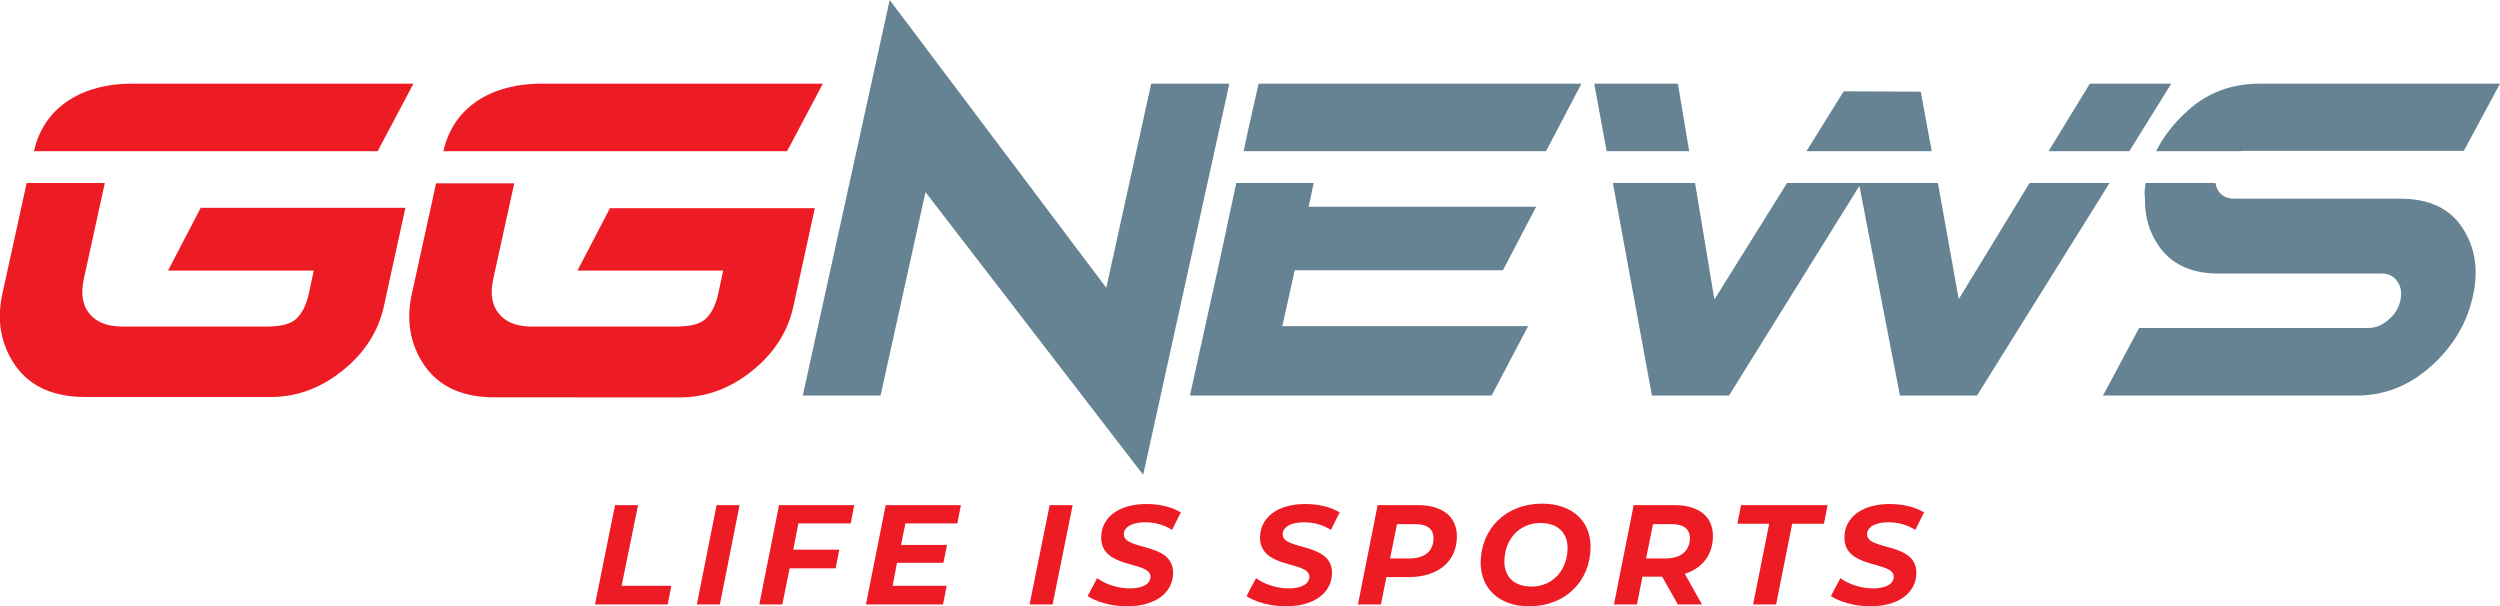
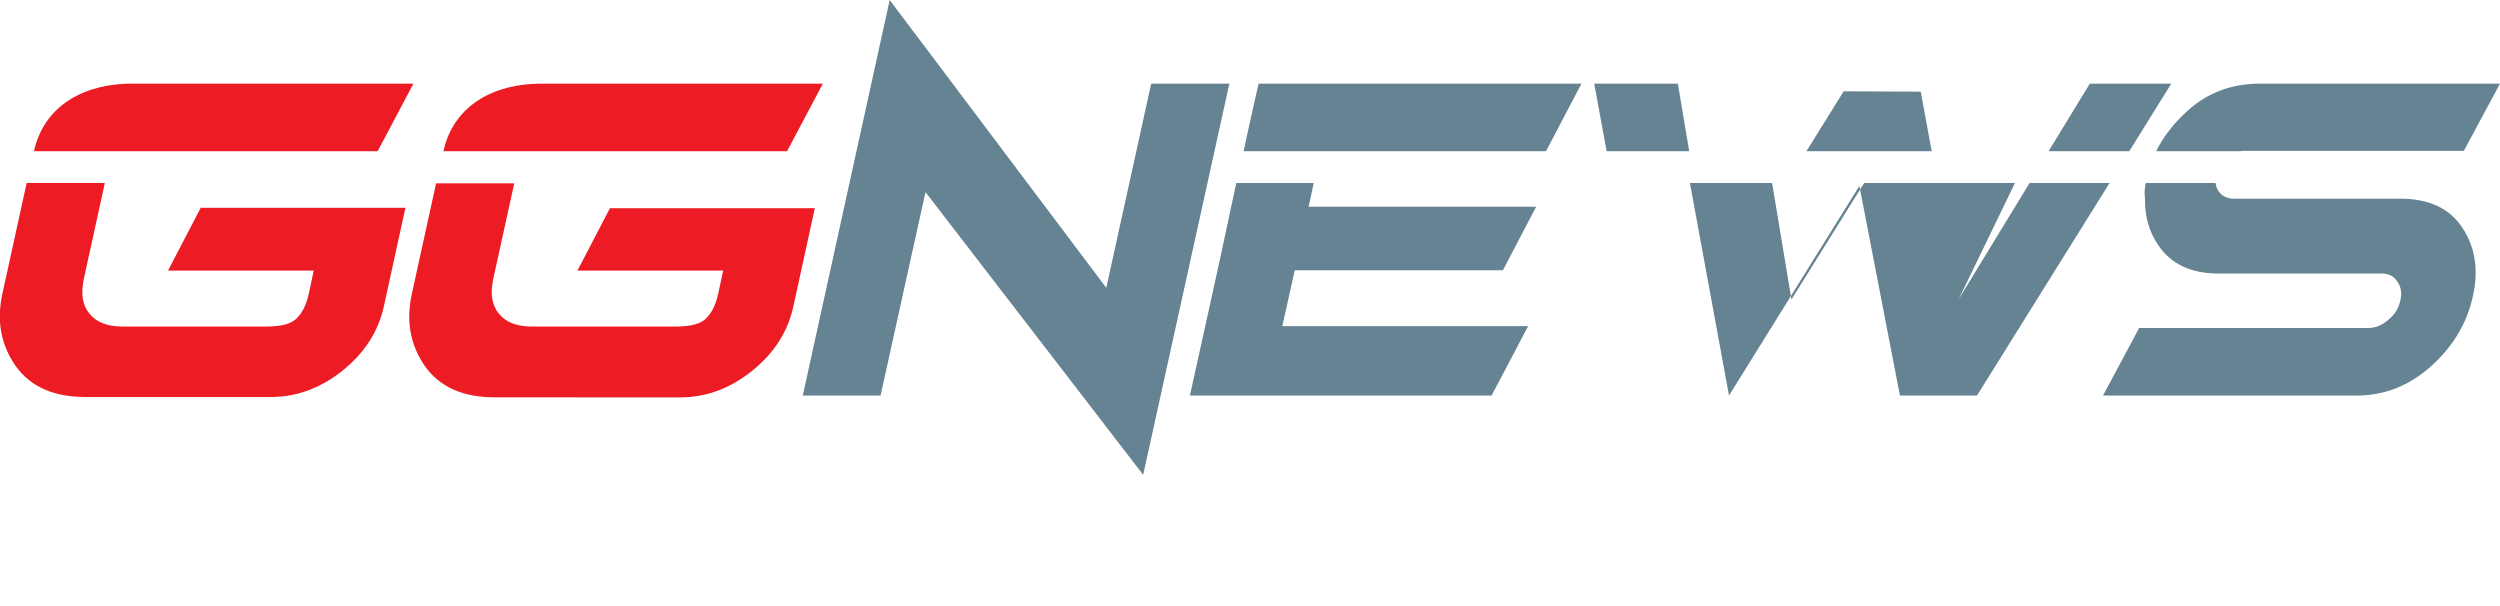
<svg xmlns="http://www.w3.org/2000/svg" version="1.1" id="Capa_1" x="0px" y="0px" viewBox="158.3 325 684.5 166" style="enable-background:new 158.3 325 684.5 166;" xml:space="preserve">
  <style type="text/css">
	.st0{fill:#658392;}
	.st1{fill:#ED1C24;}
</style>
  <g>
    <path class="st0" d="M581.6,366.4l9.7-18.5h-88.4l-2.7,12l-1.4,6.5H581.6z M512.8,399h57l9.1-17.4h-62.3l1.4-6.5h-21.2l-1.4,6.5   l-3.4,15.9l-7.9,35.8h82.6l10-19h-67.3L512.8,399z" />
-     <path class="st0" d="M652.9,366.4l10.2-16.4l21.1,0.1l3,16.3C687.2,366.4,652.9,366.4,652.9,366.4z M598.2,366.4l-3.4-18.5h22.9   l3.1,18.5H598.2z M719.2,366.4l11.3-18.5h22.3l-11.5,18.5H719.2z M694.6,406.9l19.4-31.8h21.9l-36.3,58.2h-21.1l-11.1-57.4   l-35.7,57.4h-21.1l-10.7-58.2h22.5l5.3,31.9l19.9-31.9h41.3L694.6,406.9z" />
+     <path class="st0" d="M652.9,366.4l10.2-16.4l21.1,0.1l3,16.3C687.2,366.4,652.9,366.4,652.9,366.4z M598.2,366.4l-3.4-18.5h22.9   l3.1,18.5H598.2z M719.2,366.4l11.3-18.5h22.3l-11.5,18.5H719.2z M694.6,406.9l19.4-31.8h21.9l-36.3,58.2h-21.1l-11.1-57.4   l-35.7,57.4l-10.7-58.2h22.5l5.3,31.9l19.9-31.9h41.3L694.6,406.9z" />
    <path class="st0" d="M771.6,366.4c0.4-0.1,0.9-0.1,1.3-0.1h60l9.9-18.4h-65.7c-7.7,0-14.3,2.4-19.8,7.4c-3.7,3.3-6.6,7-8.6,11v0.1   H771.6z M832.4,387.2c-3.5-5.2-9.1-7.8-16.9-7.8h-42.7h-0.3H770c-3.1,0-4.8-2-5.1-4.3h-19.1c-0.3,1.5-0.4,2.9-0.2,4.3   c-0.1,4.7,1.1,9,3.6,12.7c3.5,5.2,9,7.8,16.5,7.8h44.8c1.9,0,3.3,0.8,4.2,2.2c1,1.4,1.3,3.2,0.8,5.2c-0.4,2-1.5,3.8-3.2,5.2   c-1.7,1.5-3.5,2.3-5.5,2.3H744l-9.9,18.5h69.5c7.6,0,14.4-2.7,20.4-8.1c6-5.4,9.8-11.8,11.4-19.2C837,398.8,836,392.6,832.4,387.2z   " />
    <path class="st1" d="M373.8,366.4l9.8-18.5h-77.2c-12.3,0-23.8,5.5-26.7,18.5H373.8z M325.3,382l-8.9,17.1h39.9l-1.3,6.1   c-0.7,3.3-1.9,5.6-3.5,7.1c-1.5,1.4-3.9,2-7.4,2.1h-40.7c-3.8-0.1-6.6-1.2-8.5-3.5c-1.9-2.3-2.4-5.4-1.6-9.3l5.8-26.4h-21.4   l-6.6,30.1c-1.7,7.5-0.5,14.1,3.5,19.9c4.1,5.8,10.5,8.6,19.2,8.6H345c7-0.1,13.5-2.6,19.4-7.4c5.9-4.8,9.6-10.6,11.1-17.4l5.9-27   L325.3,382L325.3,382z" />
    <path class="st1" d="M261.7,366.4l9.8-18.5h-77.2c-12.3,0-23.8,5.5-26.7,18.5H261.7z M213.2,382l-8.9,17.1h39.9l-1.3,6.1   c-0.7,3.3-1.9,5.6-3.5,7.1c-1.5,1.4-3.9,2-7.4,2.1h-40.7c-3.8-0.1-6.6-1.2-8.5-3.5c-1.9-2.3-2.4-5.4-1.6-9.3l5.8-26.5h-21.4   l-6.6,30.1c-1.7,7.5-0.5,14.1,3.5,19.9c4.1,5.8,10.5,8.6,19.2,8.6h51.2c7-0.1,13.5-2.6,19.4-7.4c5.9-4.8,9.6-10.6,11.1-17.4l5.9-27   h-56.1V382z" />
-     <path class="st1" d="M670.4,491c7.6,0,12.6-3.6,12.6-9.2c0-8.4-13.5-6-13.5-10.5c0-1.9,2.1-3.3,5.8-3.3c2.7,0,5.3,0.7,7.4,2.1   l2.4-4.8c-2.4-1.5-5.8-2.3-9.4-2.3c-7.5,0-12.4,3.6-12.4,9.2c0,8.7,13.5,6.3,13.5,10.7c0,2-2.2,3.2-5.6,3.2c-3.2,0-6.5-1-9-2.8   l-2.6,4.9C661.8,489.7,666,491,670.4,491 M638.3,490.5h6.3l4.4-22.1h8.7l1-5.1H635l-1,5.1h8.7L638.3,490.5z M614.3,477.9H609   l1.9-9.4h5c3.2,0,5.1,1.2,5.1,3.9C620.9,475.9,618.5,477.9,614.3,477.9z M627.3,471.7c0-5.3-3.9-8.4-10.6-8.4h-11.1l-5.4,27.2h6.3   l1.5-7.6h5.4l4.3,7.6h6.6l-4.7-8.4C624.4,480.6,627.3,476.9,627.3,471.7z M577.6,485.6c-4.8,0-7.4-2.8-7.4-6.8   c0-5.8,3.8-10.6,9.9-10.6c4.8,0,7.4,2.8,7.4,6.8C587.5,480.8,583.7,485.6,577.6,485.6z M577,491c10,0,16.8-7,16.8-16.3   c0-7-5-11.8-13.3-11.8c-10,0-16.8,7-16.8,16.3C563.8,486.2,568.8,491,577,491z M544.2,477.9h-5.3l1.9-9.4h4.9   c3.2,0,5.1,1.2,5.1,3.9C550.8,475.9,548.4,477.9,544.2,477.9z M546.5,463.3h-11l-5.4,27.2h6.3l1.5-7.5h6.1   c8.1,0,13.2-4.3,13.2-11.2C557.2,466.5,553.3,463.3,546.5,463.3z M510.4,491c7.6,0,12.6-3.6,12.6-9.2c0-8.4-13.5-6-13.5-10.5   c0-1.9,2.1-3.3,5.8-3.3c2.7,0,5.3,0.7,7.4,2.1l2.4-4.8c-2.4-1.5-5.8-2.3-9.4-2.3c-7.5,0-12.4,3.6-12.4,9.2   c0,8.7,13.5,6.3,13.5,10.7c0,2-2.2,3.2-5.6,3.2c-3.2,0-6.5-1-9-2.8l-2.6,4.9C501.7,489.7,505.9,491,510.4,491z M466.9,491   c7.6,0,12.6-3.6,12.6-9.2c0-8.4-13.5-6-13.5-10.5c0-1.9,2.1-3.3,5.8-3.3c2.7,0,5.3,0.7,7.4,2.1l2.4-4.8c-2.4-1.5-5.8-2.3-9.4-2.3   c-7.5,0-12.4,3.6-12.4,9.2c0,8.7,13.5,6.3,13.5,10.7c0,2-2.2,3.2-5.6,3.2c-3.2,0-6.5-1-9-2.8l-2.6,4.9   C458.3,489.7,462.4,491,466.9,491z M440.2,490.5h6.3l5.5-27.2h-6.3L440.2,490.5z M420.4,468.4l1-5.1h-20.6l-5.4,27.2h21.1l1-5.1   h-14.8l1.2-6.3h12.7l1-4.9H405l1.2-5.9h14.2V468.4z M391.2,468.4l1-5.1h-20.6l-5.4,27.2h6.3l2-9.9h12.6l1-5.1h-12.6l1.4-7.2h14.3   V468.4z M349.1,490.5h6.3l5.4-27.2h-6.3L349.1,490.5z M321.2,490.5h19.9l1-5.1h-13.6l4.5-22.1h-6.3L321.2,490.5z" />
    <polygon class="st0" points="471.3,455 411.7,377.6 399.4,433.3 378.1,433.3 401.9,325 461.2,403.8 473.5,347.9 494.9,347.9  " />
  </g>
</svg>